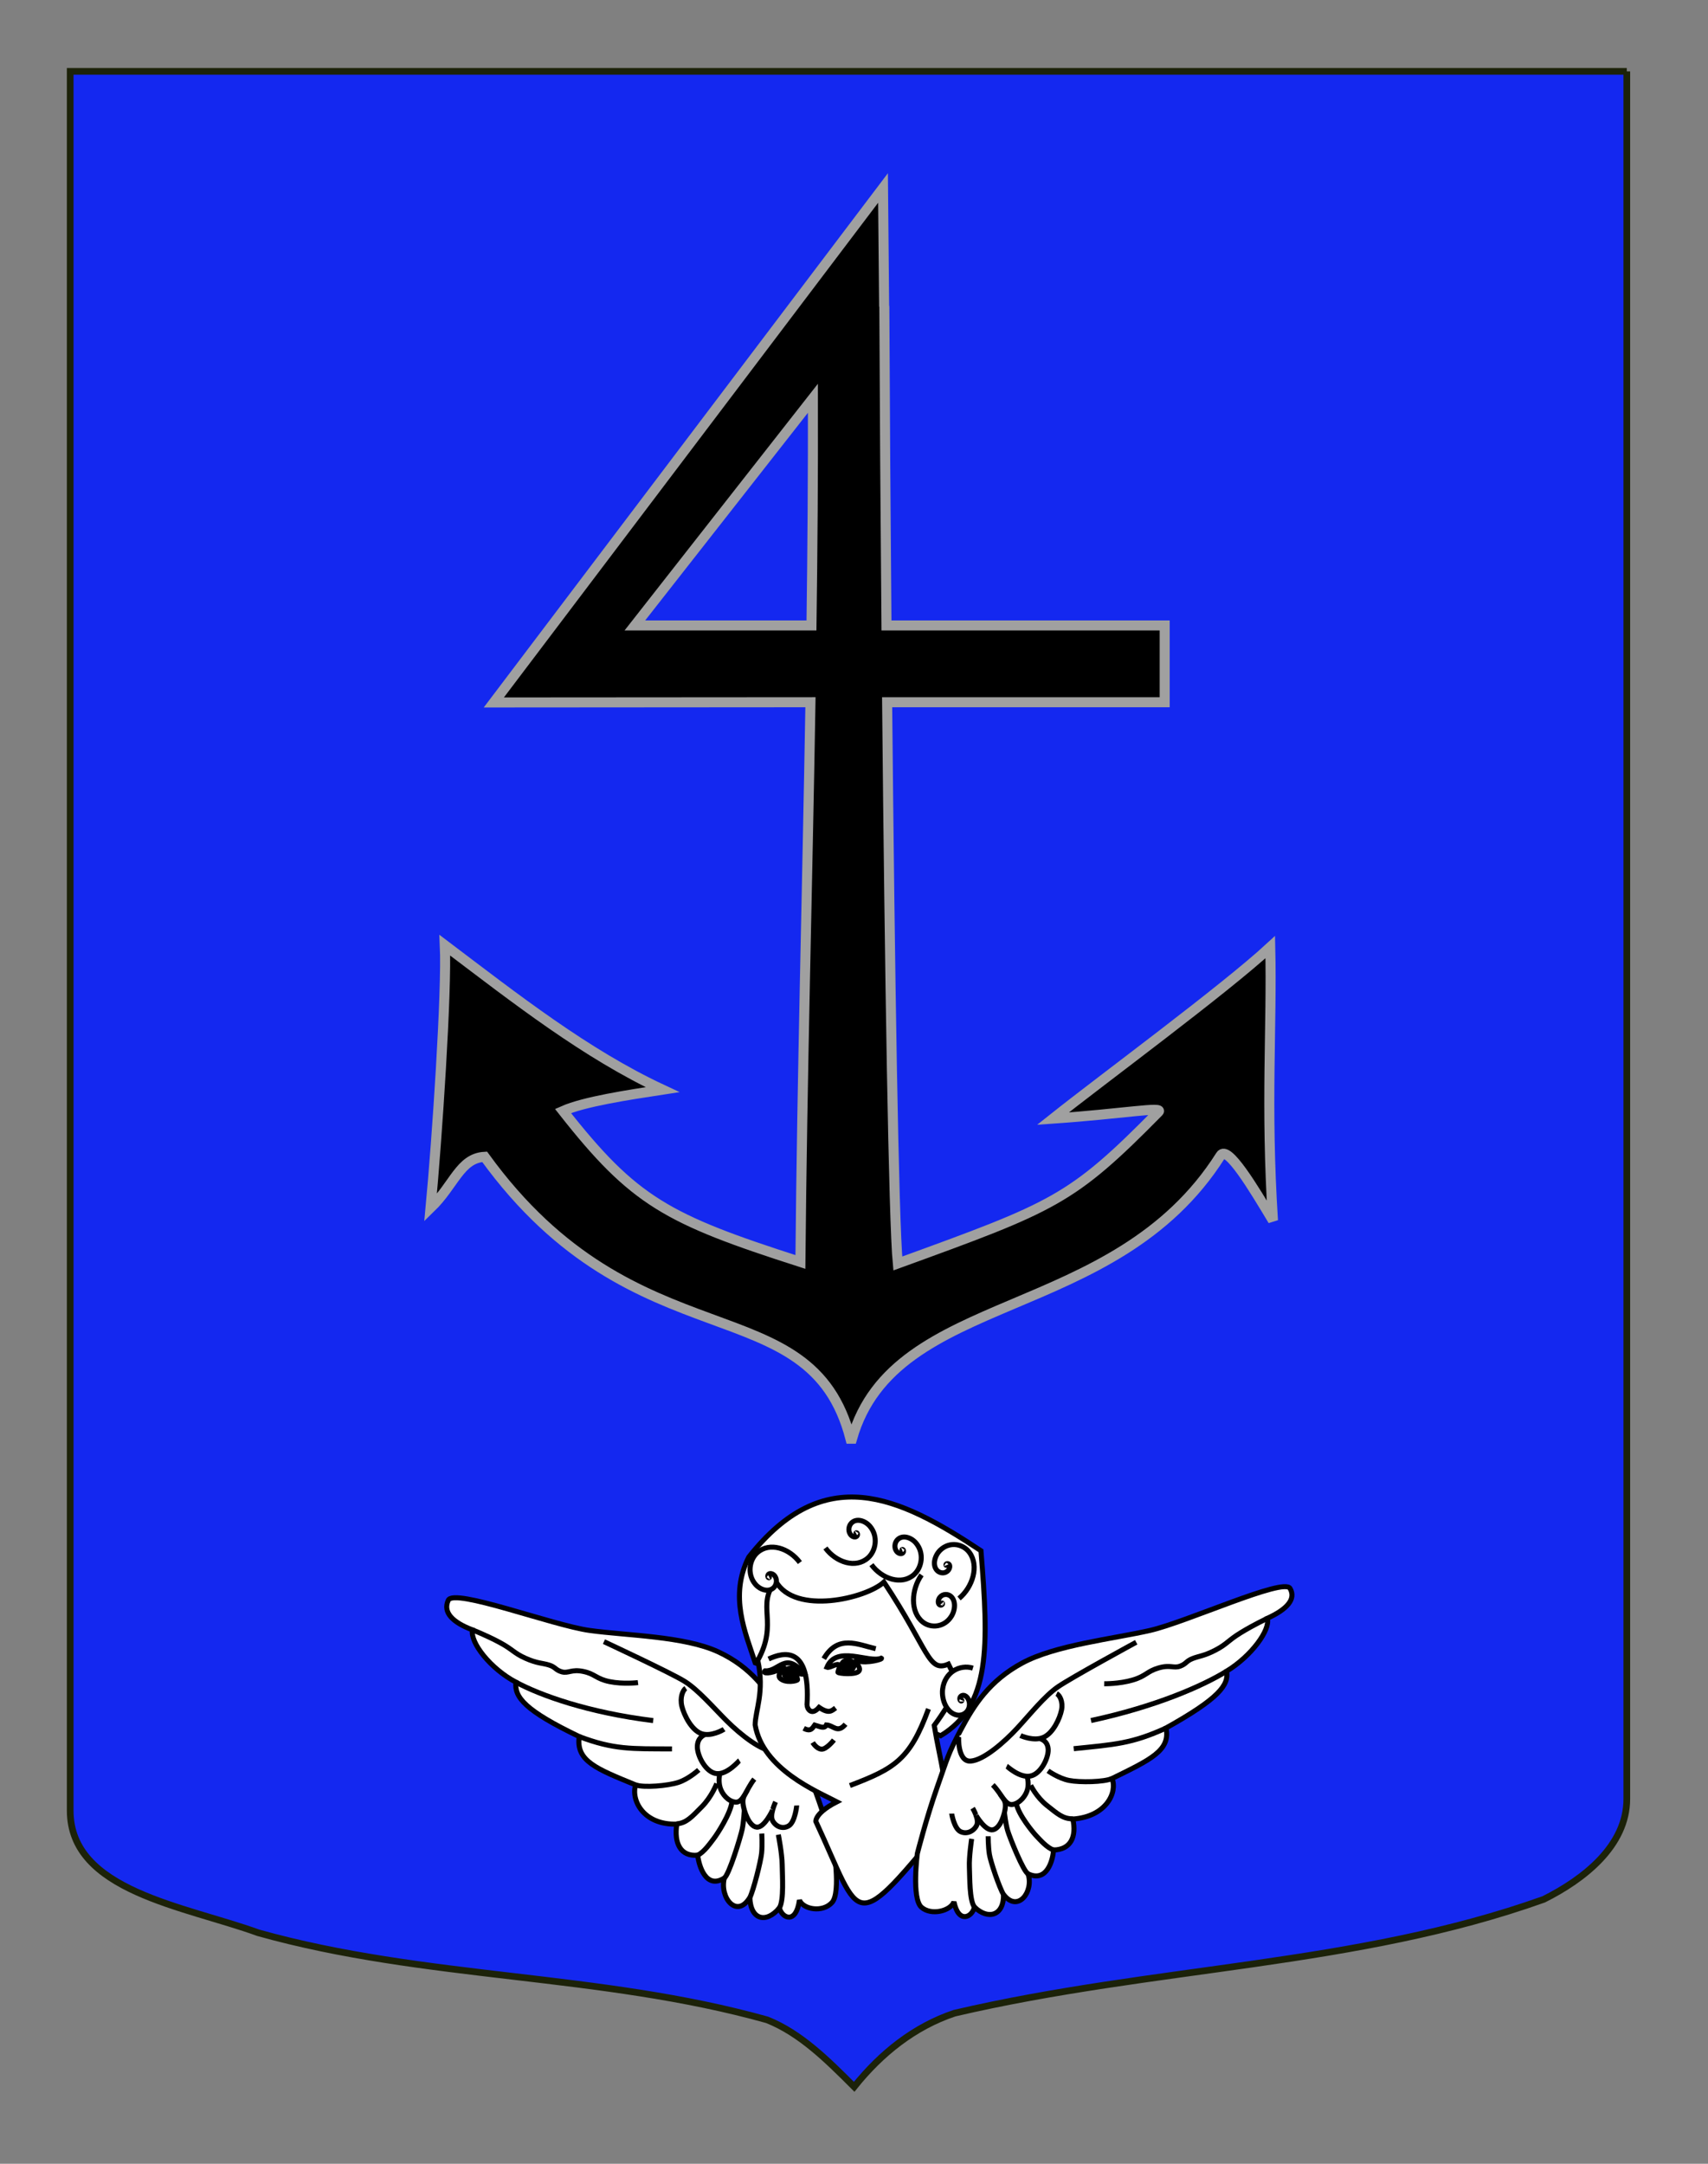
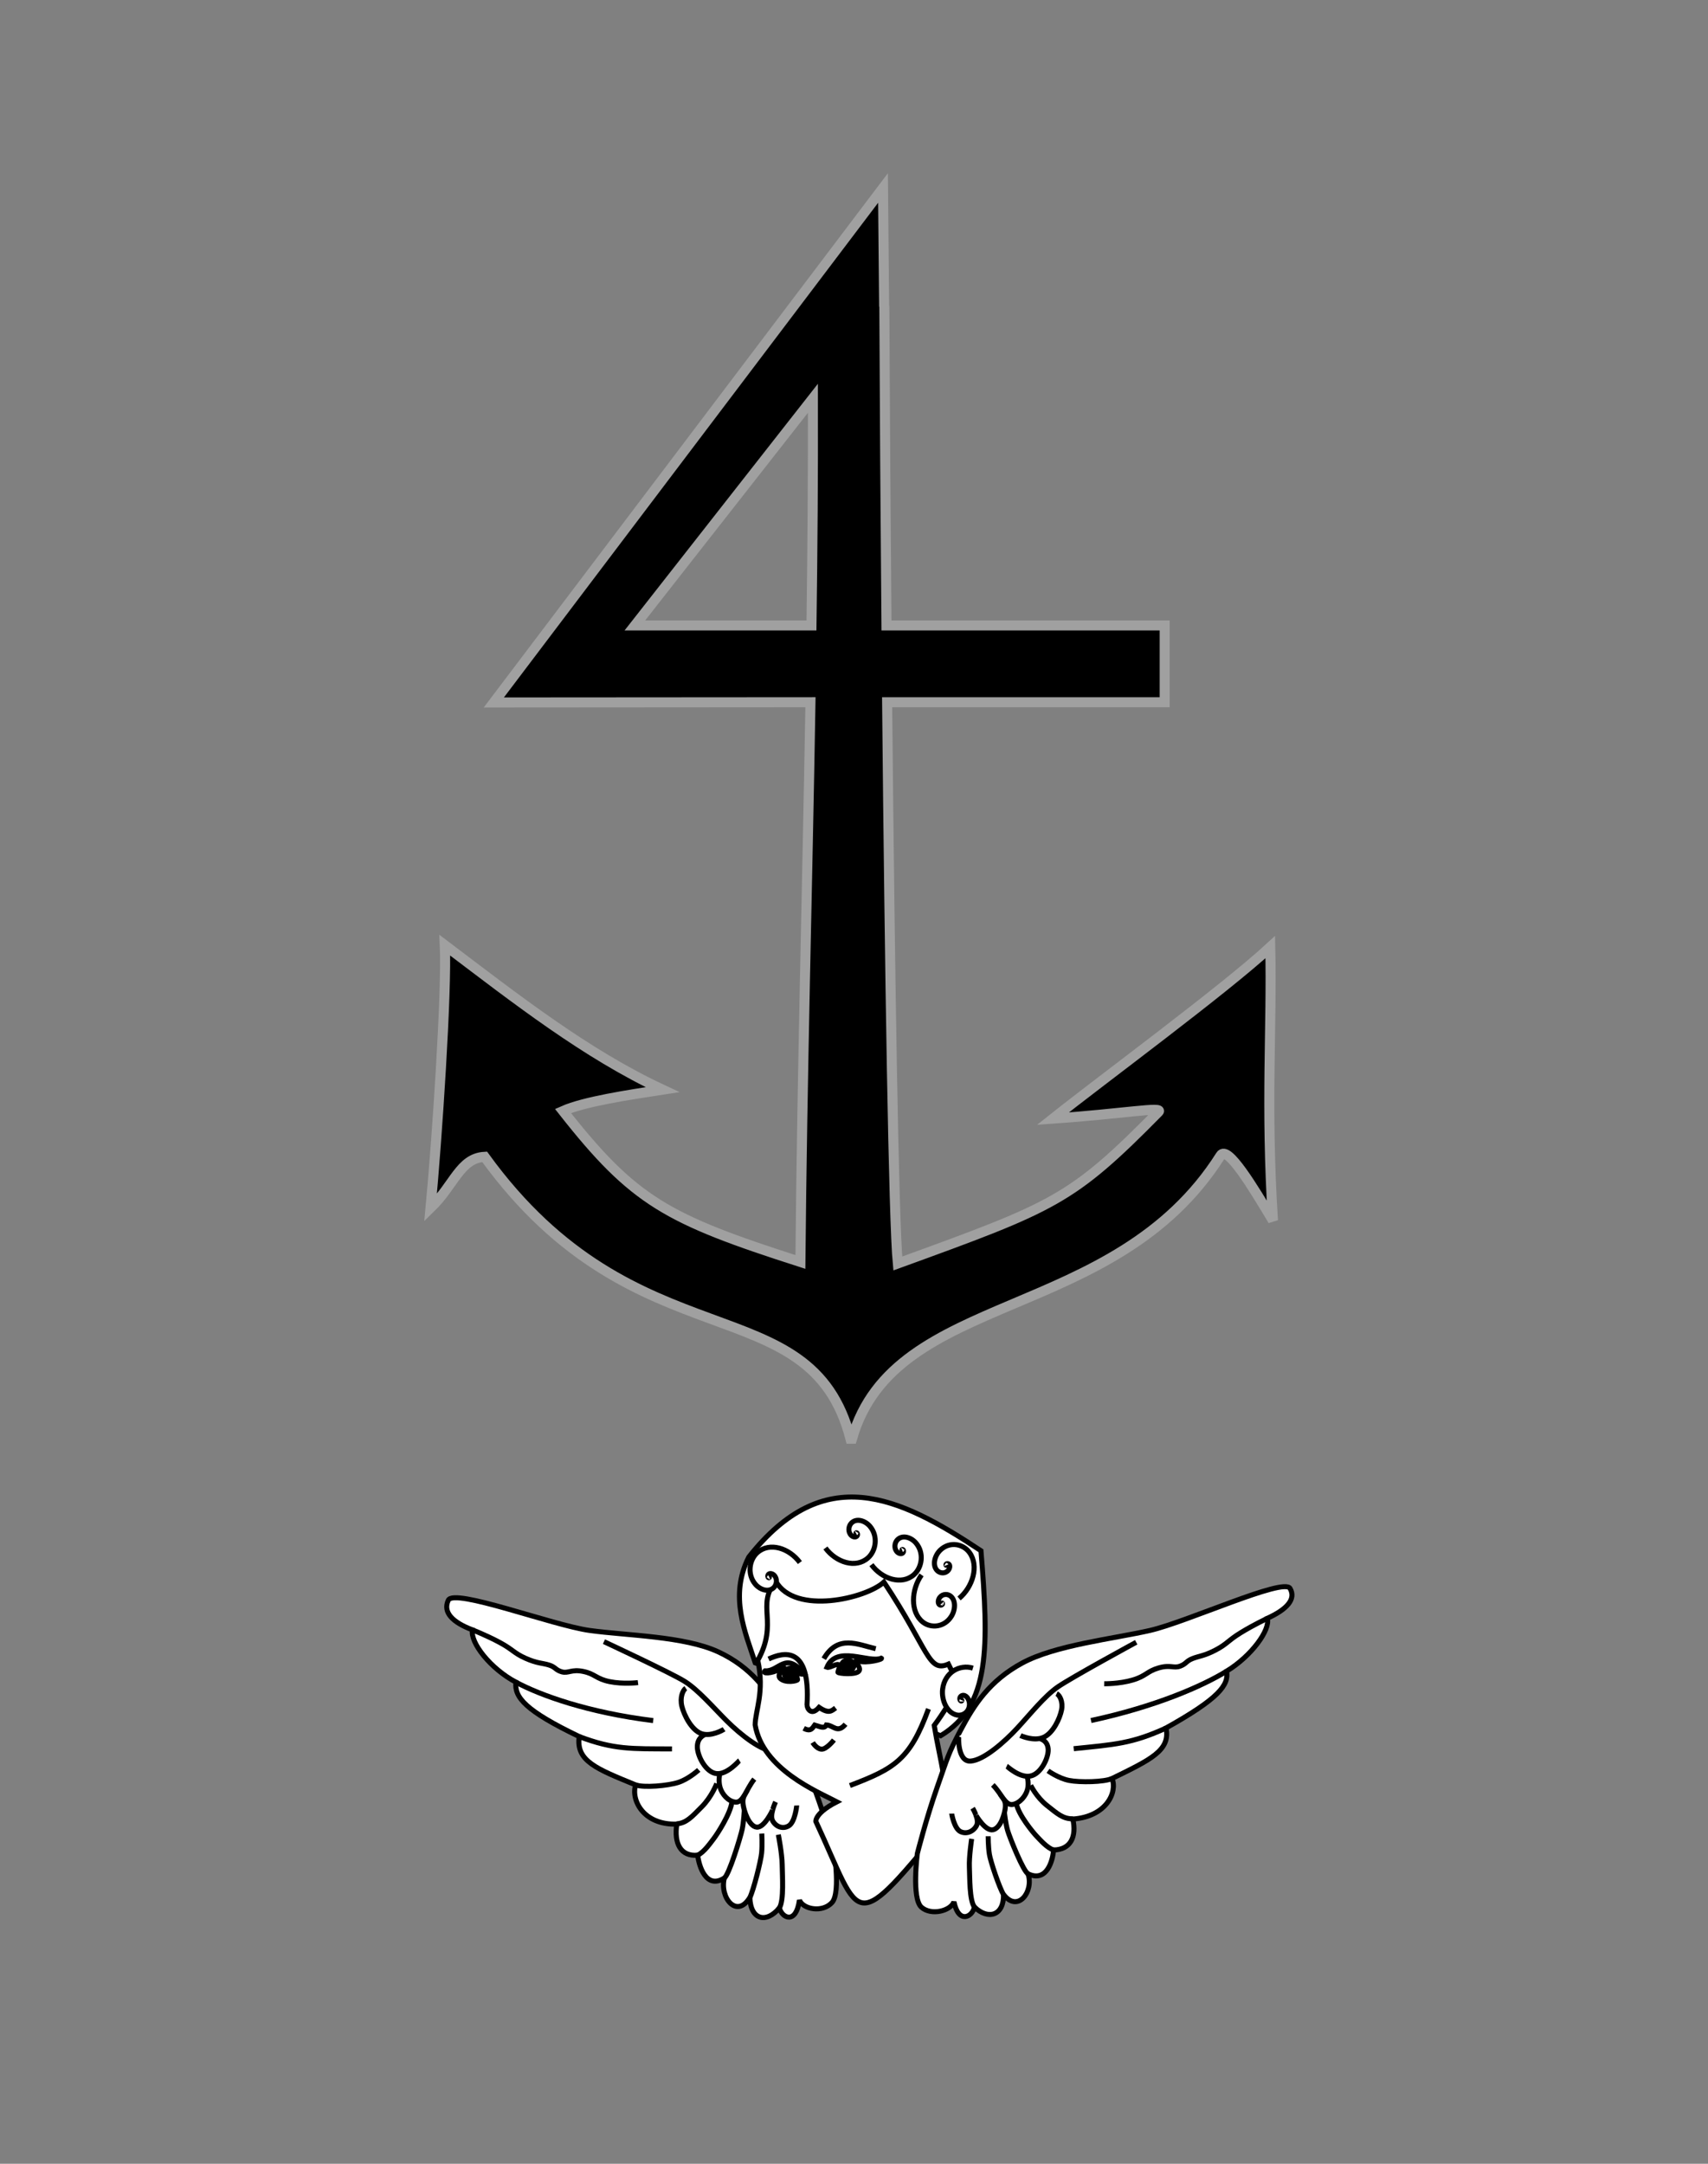
<svg xmlns="http://www.w3.org/2000/svg" version="1.1" id="Autre_blason_Dardel3_xA0_Image_1_" x="0px" y="0px" width="255.119px" height="323.148px" viewBox="0 0 255.119 323.148" enable-background="new 0 0 255.119 323.148" xml:space="preserve">
  <rect x="0" y="0" width="255.119" height="323.148" fill="#808080" stroke="none" />
-   <path fill="#1428F0" stroke="#1C2209" d="M242.991,10.658H10.486c0,0,0,10.083,0,259.75c0,12.043,17.098,14.25,28.1,18.25  c25,7,51,6,76,13c5,2,9,6,12.999,10c4-5,9-9,15-11c30-7,60-7,88-17c6-3,12.406-8,12.406-15  C242.991,245.116,242.991,147.033,242.991,10.658" />
  <g id="Cherubin">
    <g id="Aile_D">
      <path fill="#FFFFFF" stroke="#000000" stroke-width="0.75" stroke-miterlimit="3.108" d="M66.958,238.99    c0.852-1.85,15.58,3.751,21.118,4.514c5.534,0.764,14.134,0.845,19.199,3.19c4.978,2.306,7.501,5.913,9.692,9.748    c2.11,3.692,2.128,4.081,3.994,8.842c1.866,4.762,3.47,10.205,3.47,10.205s1.245,7.073-0.151,8.636    c-1.397,1.562-4.317,1.047-4.87-0.354c-0.495,3.659-2.576,2.744-2.994,1.167c-1.969,2.379-4.323,1.787-4.412-1.564    c-1.944,3.244-4.547,0.03-3.812-2.896c-2.73,1.748-3.804-1.82-3.979-3.413c-2.541,0.229-3.556-1.748-3.119-4.639    c-5.02,0.152-6.87-3.623-6.15-5.856c-5.843-2.4-8.938-3.559-8.429-7.222c-8.029-3.854-9.721-5.876-9.452-8.12    c-3.796-2.013-6.871-5.916-6.488-7.81C67.627,242.302,66.112,240.824,66.958,238.99z" />
      <path fill="#FFFFFF" stroke="#000000" stroke-width="0.75" stroke-miterlimit="3.108" d="M117.293,257.395    c0.073,0.138,0.389,4.099-1.546,4.153c-1.935,0.057-5.1-2.448-7.186-4.527c-2.052-2.047-4.294-4.672-6.338-5.938    c-2.085-1.29-12.013-5.91-12.013-5.91 M101.07,272.39c1.485-0.136,2.253-1.04,3.75-2.548c1.496-1.506,2.236-3.478,2.236-3.478     M104.201,277.069c0.955-0.42,1.975-1.922,2.414-2.485c0.45-0.577,2.533-3.724,2.719-5.541 M108.167,280.489    c0.689-0.354,2.458-6.177,2.692-7.289c0.228-1.082,0.322-2.872,0.322-2.872 M112.003,283.393c0.547-1.094,1.642-5.435,1.757-6.646    c0.115-1.188,0.025-2.914,0.025-2.914 M116.42,284.941c0.702-1.177,0.424-4.834,0.412-6.439c-0.014-1.651-0.576-4.505-0.576-4.505     M94.925,266.563c1.229,0.457,4.838,0.139,6.396-0.367c1.565-0.509,3.044-1.869,3.044-1.869 M86.509,259.349    c5.205,1.965,7.777,1.821,13.862,1.846 M77.055,251.221c3.669,1.98,10.811,4.544,20.512,5.744 M70.562,243.416    c0,0,2.059,0.801,4.045,1.862c1.986,1.061,2.14,1.604,3.898,2.385c1.759,0.78,2.458,0.685,3.468,0.992    c1.033,0.316,0.961,0.745,1.933,1.025c0.992,0.284,1.42-0.424,3.208-0.057c1.789,0.367,1.901,1.105,3.946,1.523    c2.046,0.417,4.237,0.145,4.237,0.145 M119.001,269.645c0.003,0.1-0.257,2.442-1.156,3.017c-0.897,0.572-1.938,0.164-2.437-0.726    c-0.5-0.89,0.439-2.831,0.439-2.831" />
      <path fill="#FFFFFF" stroke="#000000" stroke-width="0.75" stroke-miterlimit="3.108" d="M115.402,270.323    c0,0-1.23,2.696-2.388,2.554c-1.158-0.142-1.899-2.427-2.018-3.408c-0.118-0.979,0.17-1.294,0.637-2.137" />
      <path fill="#FFFFFF" stroke="#000000" stroke-width="0.75" stroke-miterlimit="3.108" d="M112.668,265.703    c-1.195,1.484-1.66,3.54-2.797,3.441c-1.113-0.1-2.018-1.194-2.312-2.182c-0.301-1.016-0.052-2.031-0.052-2.031 M110.445,262.931    c-0.046,0.028-1.782,2.094-3.393,1.953c-1.596-0.138-2.878-2.606-2.892-3.964c-0.013-1.322,0.829-1.725,1.162-1.886" />
      <path fill="#FFFFFF" stroke="#000000" stroke-width="0.75" stroke-miterlimit="3.108" d="M108.151,258.257    c-0.091,0.062-1.973,1.186-3.425,0.641c-1.451-0.544-2.549-2.75-2.872-4.047c-0.331-1.326,0.136-2.436,0.582-2.723" />
    </g>
    <path fill="#FFFFFF" stroke="#000000" stroke-width="0.75" stroke-miterlimit="3.108" d="M112.803,248.338   c-1.481-4.56-3.917-9.95-0.957-15.802c11.23-14.242,22.297-9.157,34.678-0.938c1.164,14.261,1.442,23.133-6.03,27.629   C131.188,255.417,121.9,251.794,112.803,248.338L112.803,248.338z" />
    <path fill="#FFFFFF" stroke="#000000" stroke-width="0.75" stroke-miterlimit="3.108" d="M121.849,272.003   c0.146,0.393-0.702-0.933,3.148-2.91c-2.952-1.541-11.063-4.853-12.202-11.48c0.02-2.188,1.426-4.902,0.393-9.65   c3.151-5.683-0.313-8.228,2.684-11.809c2.887,5.121,13.548,2.547,16.158,0.12c6.744,10.181,6.6,13.562,9.634,12.252   c0.644,1.25,1.097,2.332,1.55,3.415c-1.213,2.04-2.27,3.872-3.672,5.745c0.42,2.603,0.995,4.997,1.396,7.412   c-0.203,3.435,1.326,5.732,1.127,6.057C126.975,289.644,128.917,287.157,121.849,272.003L121.849,272.003z" />
    <path fill="#FFFFFF" stroke="#000000" stroke-width="0.75" stroke-miterlimit="3.108" d="M130.802,246.228   c-2.689-0.625-5.642-2.165-7.755,1.499 M120.539,254.658c0.562-8.973-3.55-7.911-5.734-6.891 M126.291,257.506   c-1.201,1.434-1.797,0.165-2.855,0.104c-0.294,0.604-0.851,0.292-1.752,0.021c-0.312,0.416-0.544,1.061-1.634,0.488    M124.805,255.074c-0.573,0.436-0.995,0.92-2.464-0.084c-1.233,1.415-1.828,0.021-1.788-0.354 M138.685,255.224   c-2.775,7.584-5.069,8.905-11.742,11.443" />
    <path fill="#FFFFFF" stroke="#000000" stroke-width="0.75" stroke-miterlimit="3.108" d="M131.638,247.644   c-1.857,0.791-6.685-2.041-8.121,1.353c0.365,0.146,1.353-0.541,1.718-0.396c0.364,0.146-0.086,0.958-0.069,1.146   c0.019,0.188,2.674,0.438,3.142-0.188c0.469-0.625-1.217-1.749-0.142-1.499C129.435,248.476,132.001,247.789,131.638,247.644z    M114.269,249.537c2.117,0.125,3.05-3.019,5.831,0.438c-0.504,0.25-1.268-0.417-1.25-0.229c0.018,0.188,0.261,0.916,0.279,1.104   c0.017,0.188-1.874,0.604-2.655-0.25c-0.608-0.874,1.75-1.915,0.05-1.332C115.189,249.995,113.783,249.974,114.269,249.537z" />
    <g id="Aile_G">
      <path fill="#FFFFFF" stroke="#000000" stroke-width="0.75" stroke-miterlimit="3.108" d="M192.688,237.22    c-0.951-1.636-15.416,5.026-20.926,6.283c-5.507,1.256-14.121,2.184-19.076,4.864c-4.865,2.636-7.203,6.237-9.195,10.018    c-1.92,3.642-1.915,4.004-3.534,8.612c-1.618,4.609-2.938,9.826-2.938,9.826s-0.871,6.696,0.608,8.01    c1.483,1.314,4.383,0.546,4.862-0.81c0.689,3.351,2.728,2.295,3.062,0.788c2.098,2.016,4.428,1.231,4.34-1.892    c2.119,2.822,4.56-0.422,3.666-3.069c2.83,1.354,3.717-2.067,3.808-3.564c2.56-0.037,3.472-1.977,2.879-4.618    c5.041-0.354,6.694-4.047,5.856-6.052c5.729-2.81,8.771-4.19,8.063-7.545c7.845-4.375,9.433-6.423,9.044-8.481    c3.698-2.245,6.574-6.178,6.09-7.898C192.192,240.365,193.633,238.842,192.688,237.22z" />
      <path fill="#FFFFFF" stroke="#000000" stroke-width="0.75" stroke-miterlimit="3.108" d="M143.215,259.304    c-0.065,0.136-0.174,3.848,1.769,3.708c1.943-0.141,4.982-2.78,6.965-4.921c1.945-2.104,4.055-4.766,6.035-6.144    c2.021-1.405,11.729-6.682,11.729-6.682 M160.269,271.634c-1.494,0.021-2.312-0.743-3.893-1.995    c-1.58-1.251-2.427-3.011-2.427-3.011 M157.378,276.291c-0.979-0.295-2.081-1.591-2.55-2.069    c-0.481-0.492-2.737-3.211-3.021-4.881 M153.585,279.862c-0.709-0.26-2.791-5.496-3.086-6.507    c-0.284-0.982-0.475-2.638-0.475-2.638 M149.894,282.94c-0.605-0.961-1.933-4.887-2.111-6.001c-0.18-1.093-0.18-2.706-0.18-2.706     M145.549,284.816c-0.766-1.023-0.682-4.45-0.754-5.943c-0.073-1.537,0.338-4.244,0.338-4.244 M166.12,265.611    c-1.208,0.546-4.844,0.606-6.432,0.291c-1.599-0.317-3.149-1.437-3.149-1.437 M174.171,258.074    c-5.111,2.341-7.695,2.463-13.795,3.087 M183.217,249.586c-3.571,2.204-10.594,5.291-20.252,7.368 M189.312,241.691    c0,0-2.021,0.948-3.955,2.131c-1.936,1.183-2.06,1.702-3.781,2.602c-1.723,0.899-2.428,0.878-3.422,1.267    c-1.02,0.396-0.926,0.787-1.885,1.144c-0.979,0.363-1.444-0.252-3.219,0.268c-1.773,0.518-1.847,1.215-3.875,1.806    c-2.027,0.59-4.238,0.554-4.238,0.554 M142.151,270.857c0.002,0.093,0.387,2.245,1.317,2.688s1.951-0.04,2.404-0.915    c0.453-0.876-0.591-2.588-0.591-2.588" />
      <path fill="#FFFFFF" stroke="#000000" stroke-width="0.75" stroke-miterlimit="3.108" d="M145.795,271.13    c0,0,1.376,2.385,2.529,2.138c1.151-0.247,1.774-2.442,1.841-3.367c0.064-0.922-0.239-1.187-0.752-1.922" />
      <path fill="#FFFFFF" stroke="#000000" stroke-width="0.75" stroke-miterlimit="3.108" d="M148.29,266.568    c1.277,1.262,1.852,3.126,2.986,2.921c1.108-0.201,1.957-1.31,2.199-2.255c0.25-0.975-0.056-1.895-0.056-1.895 M150.371,263.771    c0.048,0.022,1.897,1.771,3.504,1.48c1.591-0.287,2.747-2.709,2.688-3.97c-0.058-1.231-0.924-1.521-1.265-1.638" />
      <path fill="#FFFFFF" stroke="#000000" stroke-width="0.75" stroke-miterlimit="3.108" d="M152.423,259.2    c0.096,0.048,2.04,0.906,3.467,0.256c1.426-0.648,2.409-2.808,2.664-4.044c0.262-1.266-0.265-2.25-0.729-2.473" />
    </g>
    <path fill="#FFFFFF" stroke="#000000" stroke-width="0.75" stroke-miterlimit="3.108" d="M127.859,228.977   c-0.006,0.003-0.009-0.018-0.009-0.02c0-0.059,0.08-0.051,0.116-0.033c0.153,0.08,0.143,0.309,0.074,0.424   c-0.185,0.312-0.628,0.206-0.879-0.033c-0.539-0.514-0.429-1.373-0.022-1.817c0.748-0.82,2.074-0.422,2.817,0.467   c1.24,1.482,0.886,3.639-0.303,4.696c-1.843,1.646-4.777,0.672-6.365-1.475" />
    <path fill="#FFFFFF" stroke="#000000" stroke-width="0.75" stroke-miterlimit="3.108" d="M134.735,231.471   c-0.008,0.003-0.01-0.018-0.01-0.02c0-0.059,0.082-0.051,0.116-0.033c0.151,0.08,0.142,0.309,0.072,0.423   c-0.185,0.313-0.628,0.207-0.878-0.032c-0.539-0.514-0.43-1.373-0.023-1.817c0.75-0.82,2.074-0.422,2.817,0.467   c1.239,1.483,0.885,3.639-0.302,4.697c-1.846,1.646-4.777,0.671-6.365-1.475" />
    <path fill="#FFFFFF" stroke="#000000" stroke-width="0.75" stroke-miterlimit="3.108" d="M140.713,239.427   c-0.005-0.006,0.011-0.014,0.013-0.015c0.053-0.015,0.065,0.072,0.06,0.113c-0.036,0.181-0.241,0.227-0.361,0.186   c-0.325-0.111-0.335-0.604-0.18-0.93c0.331-0.694,1.128-0.801,1.624-0.489c0.912,0.573,0.869,2.064,0.251,3.07   c-1.033,1.681-3.052,1.86-4.28,0.89c-1.915-1.51-1.74-4.833-0.195-7.047" />
    <path fill="#FFFFFF" stroke="#000000" stroke-width="0.75" stroke-miterlimit="3.108" d="M143.653,253.923   c0.003-0.007,0.015,0.008,0.016,0.009c0.027,0.047-0.023,0.095-0.054,0.104c-0.13,0.041-0.233-0.144-0.248-0.279   c-0.042-0.367,0.274-0.584,0.542-0.565c0.568,0.037,0.921,0.78,0.895,1.397c-0.053,1.144-1.039,1.727-1.914,1.534   c-1.459-0.317-2.289-2.232-2.093-3.855c0.31-2.521,2.535-3.74,4.524-3.142" />
    <path fill="#FFFFFF" stroke="#000000" stroke-width="0.75" stroke-miterlimit="3.108" d="M114.905,235.569   c0.007-0.003,0.01,0.017,0.01,0.019c-0.001,0.06-0.081,0.052-0.116,0.033c-0.153-0.079-0.142-0.308-0.073-0.423   c0.184-0.313,0.627-0.206,0.879,0.033c0.537,0.513,0.428,1.374,0.021,1.817c-0.748,0.819-2.075,0.422-2.817-0.467   c-1.241-1.482-0.885-3.639,0.302-4.697c1.844-1.646,4.777-0.671,6.366,1.475" />
    <path fill="#FFFFFF" stroke="#000000" stroke-width="0.75" stroke-miterlimit="3.108" d="M141.344,233.759   c0.003,0.008-0.016,0.011-0.019,0.011c-0.055-0.001-0.043-0.088-0.026-0.126c0.079-0.164,0.288-0.149,0.394-0.075   c0.285,0.203,0.173,0.681-0.057,0.95c-0.492,0.575-1.283,0.447-1.684,0.005c-0.734-0.817-0.326-2.247,0.517-3.041   c1.409-1.324,3.394-0.917,4.337,0.377c1.467,2.011,0.478,5.172-1.555,6.865" />
    <path fill="#FFFFFF" stroke="#000000" stroke-width="0.75" stroke-miterlimit="3.108" d="M124.558,259.863   c0,0-1.139,1.453-1.886,1.37c-0.748-0.083-1.281-0.996-1.281-0.996" />
    <ellipse stroke="#000000" stroke-width="0.75" stroke-miterlimit="3.108" cx="118.056" cy="249.941" rx="0.927" ry="0.789" />
    <ellipse stroke="#000000" stroke-width="0.75" stroke-miterlimit="3.108" cx="126.622" cy="248.734" rx="0.927" ry="0.789" />
  </g>
  <path id="Ancre" stroke="#A0A0A0" stroke-width="1.5" d="M73.76,104.909l47.296-0.033c-0.474,28.24-1.241,55.333-1.502,83.594  c-19.937-6.4-24.845-9.044-35.462-22.548c3.132-1.393,9.704-2.397,14.863-3.186c-11.454-5.342-21.943-13.58-32.513-21.574  c0.322,6.904-1.17,29.051-2.132,39.241c3.528-3.414,4.384-7.436,8.079-7.638c22.745,31.411,48.638,18.899,54.641,42.099h0.236  c6.379-22.282,39.18-17.163,55.062-42.312c1.017-1.607,4.858,4.809,7.81,9.729c-1.115-17.368-0.125-29.043-0.404-40.829  c-6.908,6.375-25.031,19.702-32.459,25.612c10.619-0.74,16.617-1.867,15.771-1.008c-13.015,13.206-15.526,14.135-38.946,22.641  c-0.615-6.257-1.201-43.275-1.592-83.819h41.457V93.409H132.41c-0.146-16.497-0.255-32.977-0.319-47.479  c0.002-0.036-0.002-0.073,0-0.109c0-0.007-0.011-0.014-0.031-0.02l-0.166-17.727L73.76,104.909z M94.826,93.409l26.597-33.929  c0.025,11.313-0.06,22.624-0.215,33.929H94.826z" />
</svg>